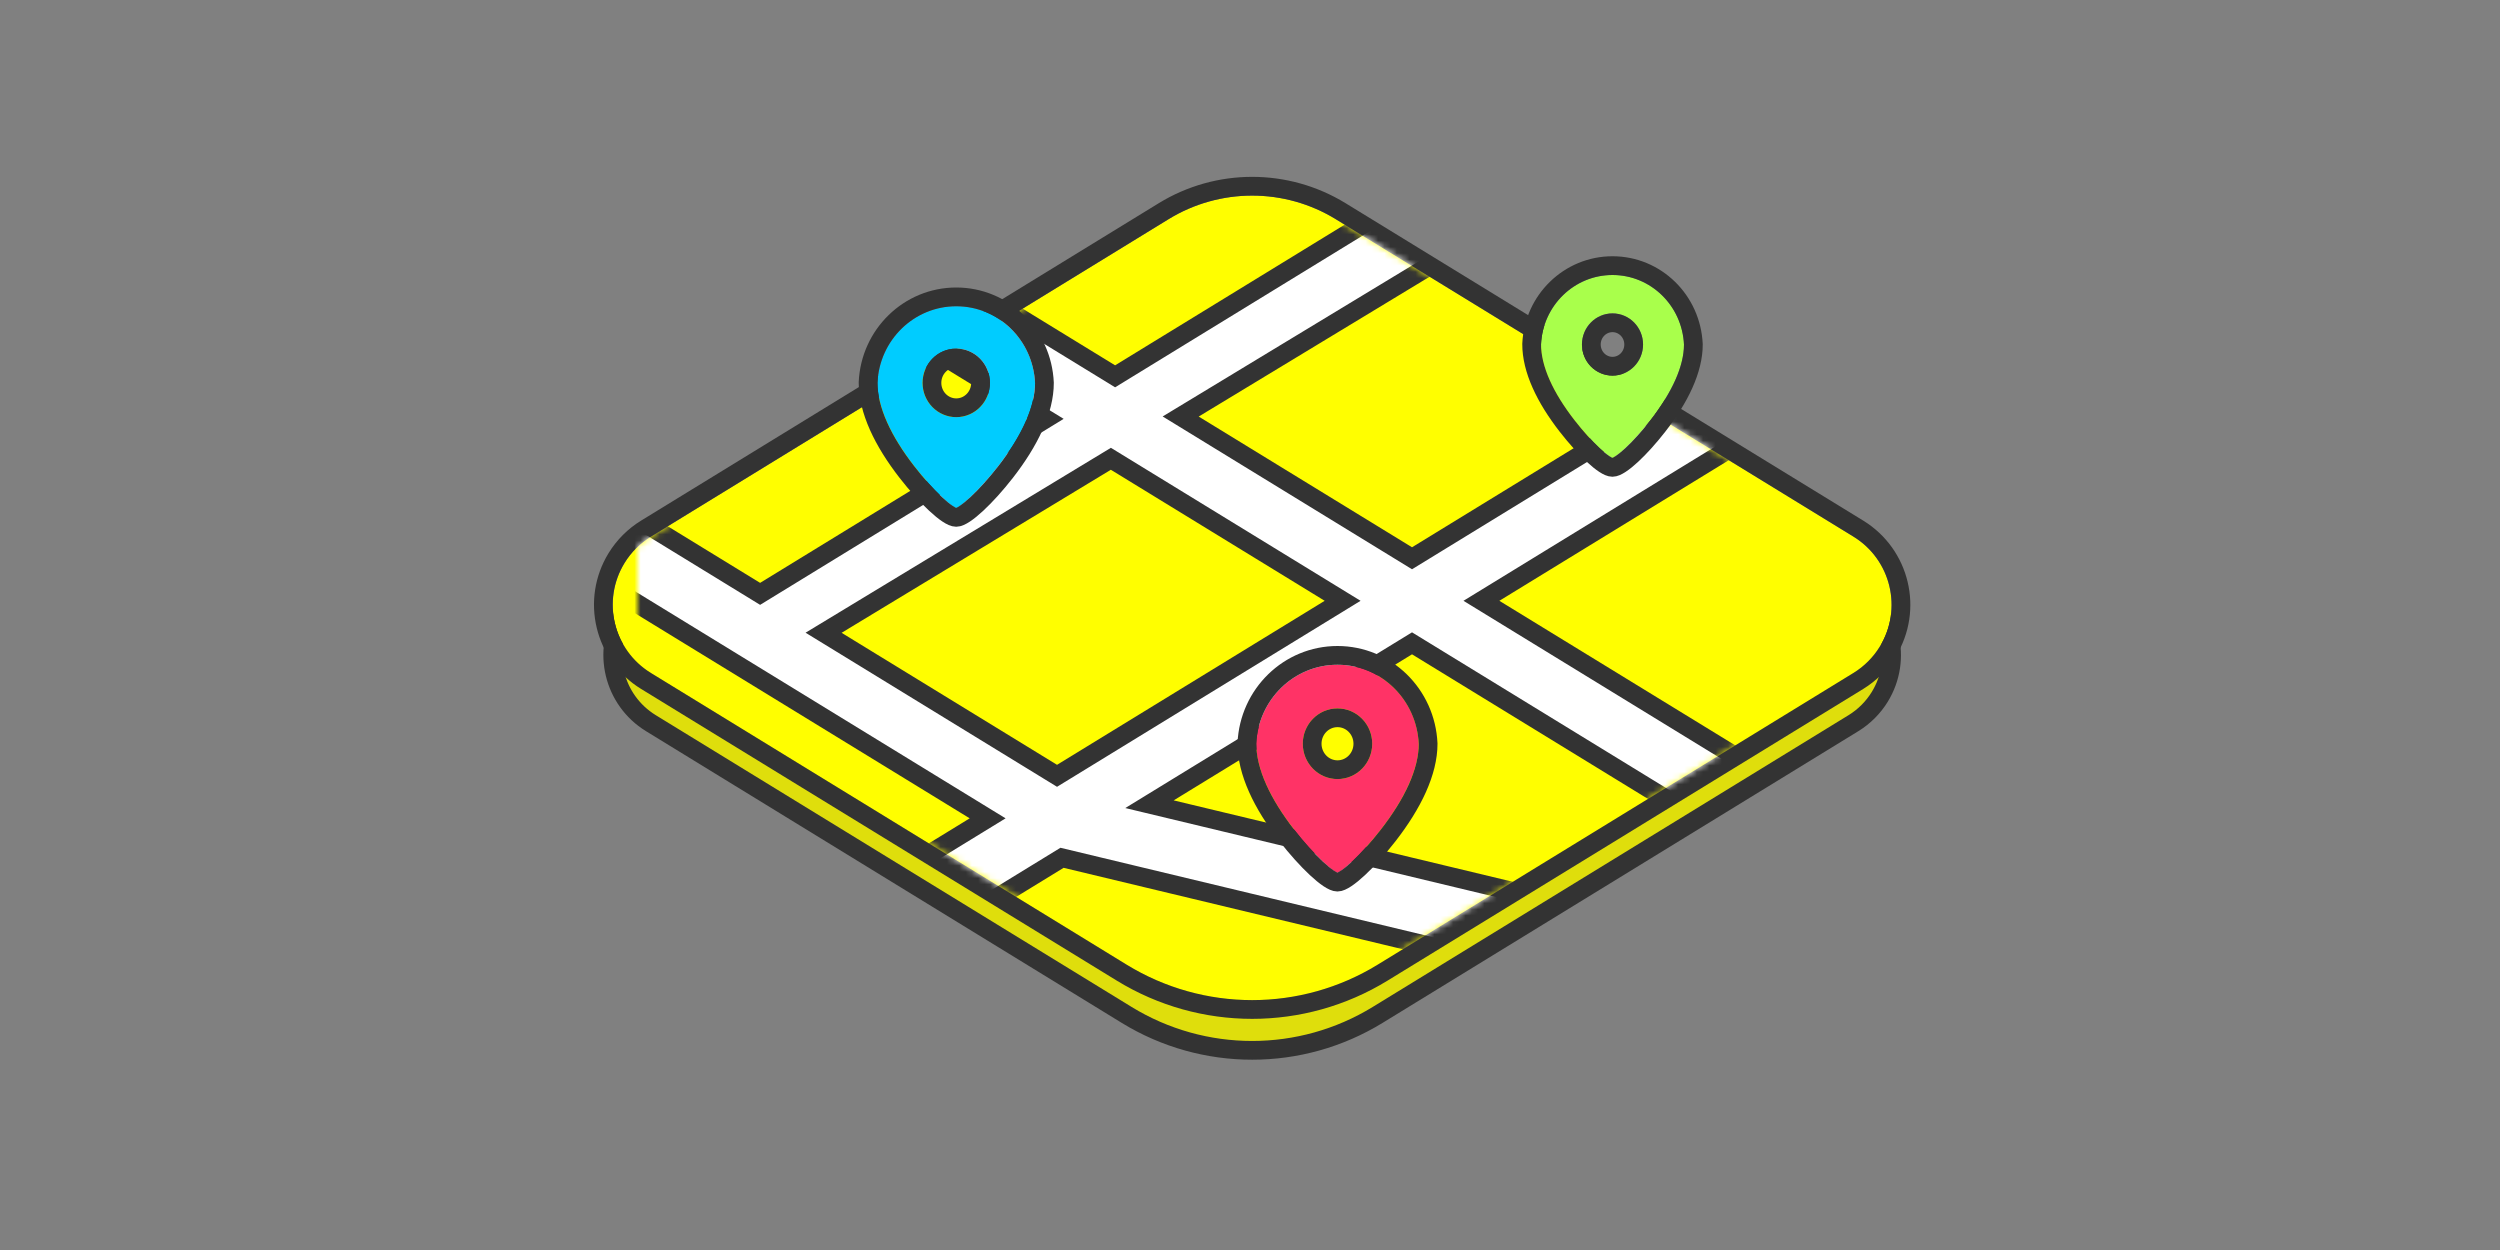
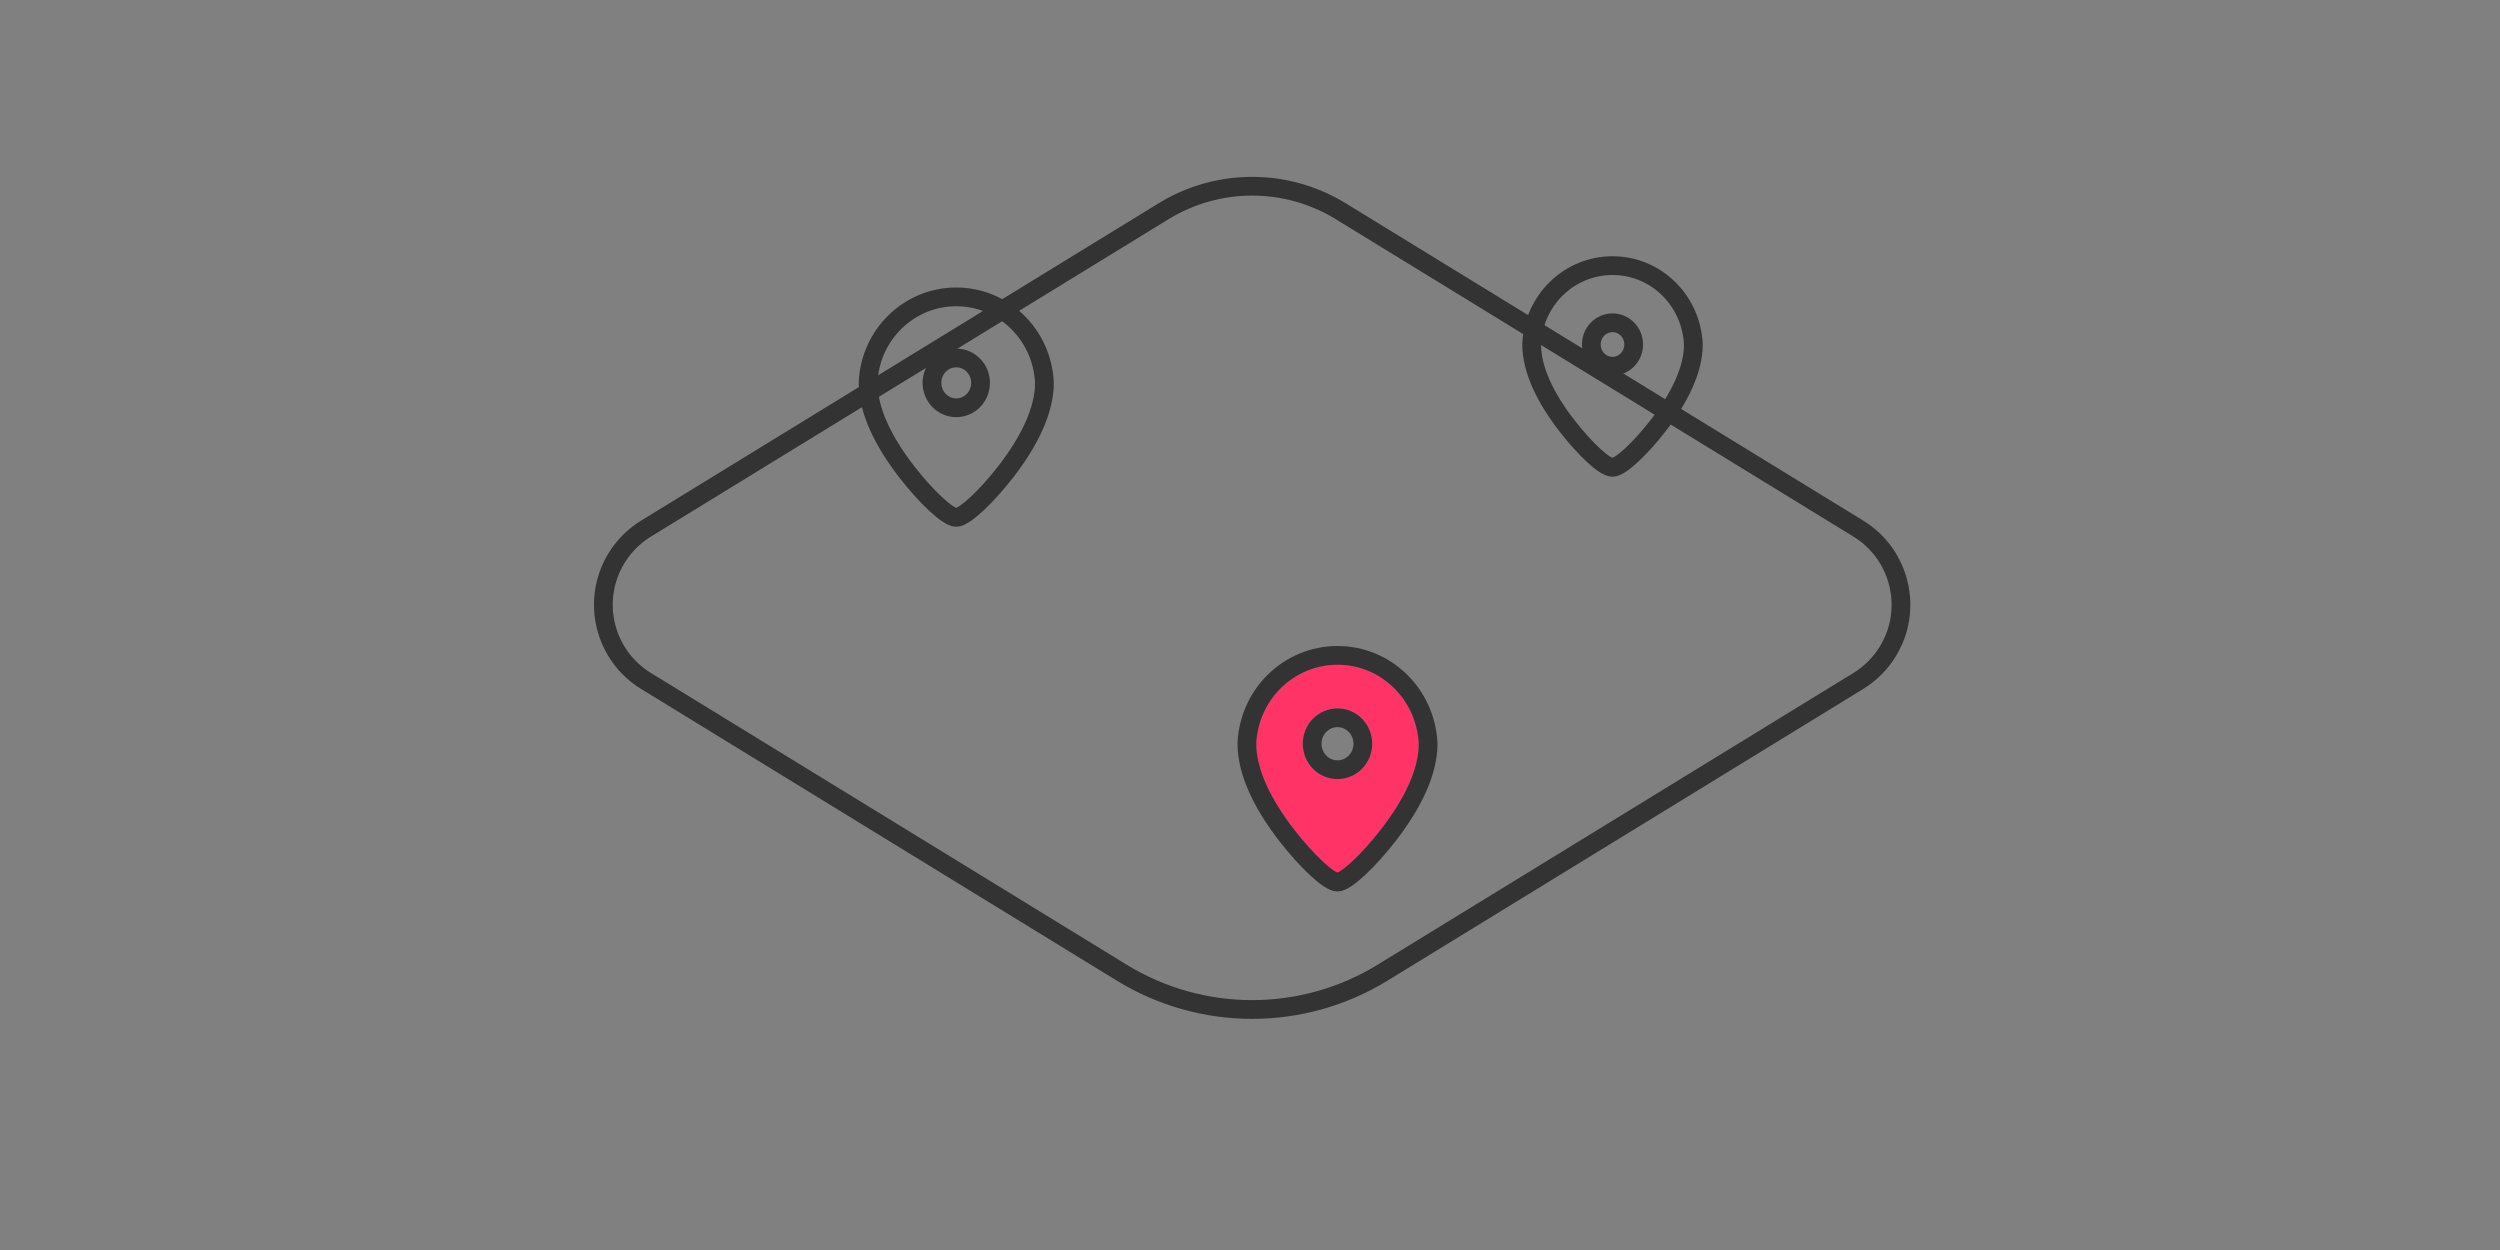
<svg xmlns="http://www.w3.org/2000/svg" xmlns:xlink="http://www.w3.org/1999/xlink" width="400px" height="200px" viewBox="0 0 400 200" version="1.1">
  <rect x="0" y="0" width="400" height="200" fill="#808080" stroke="none" />
  <title>Map</title>
  <desc>Created with Sketch.</desc>
  <defs>
-     <path d="M2.149,56.852 L84.964,6.072 L84.964,6.072 C93.175,1.037 103.517,1.037 111.728,6.072 L194.544,56.852 L194.544,56.852 C200.57,60.548 202.46,68.429 198.765,74.455 C197.71,76.175 196.264,77.622 194.544,78.676 L118.419,125.354 L118.419,125.354 C106.103,132.906 90.59,132.906 78.273,125.354 L2.149,78.676 L2.149,78.676 C-3.878,74.981 -5.768,67.1 -2.072,61.073 C-1.018,59.353 0.429,57.907 2.149,56.852 Z" id="path-1" />
-     <path d="M155.988,44.28 C155.061,44.28 144.562,34.232 144.562,26.119 C144.843,19.898 149.881,15 156,15 C162.119,15 167.157,19.898 167.438,26.119 C167.438,34.232 156.927,44.28 155.988,44.28 Z M151.112,26.119 C151.112,27.439 151.627,28.704 152.544,29.637 C153.46,30.57 154.704,31.095 156,31.095 C158.7,31.095 160.888,28.867 160.888,26.119 C160.888,23.372 158.7,21.144 156,21.144 C153.3,21.144 151.112,23.372 151.112,26.119 Z" id="path-3" />
-     <path d="M50.987,52.28 C49.965,52.28 38.391,41.202 38.391,32.259 C38.7,25.399 44.254,20 51,20 C57.746,20 63.3,25.399 63.609,32.259 C63.609,41.202 52.022,52.28 50.987,52.28 Z M45.611,32.259 C45.611,33.713 46.179,35.108 47.19,36.137 C48.2,37.166 49.571,37.744 51,37.744 C53.976,37.744 56.389,35.288 56.389,32.259 C56.389,29.229 53.976,26.774 51,26.774 C48.024,26.774 45.611,29.229 45.611,32.259 Z" id="path-4" />
    <path d="M111.986,110.64 C110.933,110.64 99,99.219 99,89.998 C99.319,82.927 105.045,77.36 112,77.36 C118.955,77.36 124.681,82.927 125,89.998 C125,99.219 113.054,110.64 111.986,110.64 Z M106.444,89.998 C106.444,91.498 107.03,92.937 108.071,93.997 C109.113,95.057 110.527,95.653 112,95.653 C115.068,95.653 117.556,93.122 117.556,89.998 C117.556,86.875 115.068,84.344 112,84.344 C108.932,84.344 106.444,86.875 106.444,89.998 Z" id="path-5" />
  </defs>
  <g id="Page-1" stroke="none" stroke-width="1" fill="none" fill-rule="evenodd">
    <g id="Map">
      <g id="Group-2" transform="translate(102, 29)">
        <g id="Group">
-           <path d="M2.149,64.888 L84.964,14.108 L84.964,14.108 C93.175,9.073 103.517,9.073 111.728,14.108 L194.544,64.888 L194.544,64.888 C200.57,68.584 202.46,76.465 198.765,82.491 C197.71,84.211 196.264,85.658 194.544,86.712 L118.419,133.39 L118.419,133.39 C106.103,140.942 90.59,140.942 78.273,133.39 L2.149,86.712 L2.149,86.712 C-3.878,83.017 -5.768,75.136 -2.072,69.109 C-1.018,67.389 0.429,65.943 2.149,64.888 Z" id="Mask_Top_Isometric" stroke="#333333" stroke-width="3" fill="#DFDE0C" />
          <mask id="mask-2" fill="white">
            <use xlink:href="#path-1" />
          </mask>
          <g id="Mask">
            <use fill="#FFFE00" fill-rule="evenodd" xlink:href="#path-1" />
            <path stroke="#333333" stroke-width="3" d="M1.365,55.574 L84.18,4.793 C92.872,-0.537 103.82,-0.537 112.512,4.793 L195.328,55.574 C202.06,59.702 204.172,68.507 200.043,75.239 C198.865,77.161 197.249,78.777 195.328,79.955 L119.203,126.633 C106.406,134.48 90.287,134.48 77.489,126.633 L1.365,79.955 C-5.368,75.827 -7.479,67.022 -3.351,60.289 C-2.173,58.368 -0.557,56.752 1.365,55.574 Z" />
          </g>
          <path d="M67.925,108.247 L43.129,123.442 L37.067,113.549 L56.022,101.934 L-79.721,18.751 L-73.659,8.858 L19.618,66.018 L65.313,38.016 L44.383,25.19 L50.446,15.297 L76.416,31.212 L184.666,-35.124 L190.729,-25.231 L86.908,37.641 L123.923,60.324 L179.726,26.128 L185.788,36.021 L135.026,67.128 L182.597,96.279 L176.534,106.172 L123.923,73.932 L81.916,99.674 L251.327,140.346 L248.619,151.628 L67.925,108.247 Z M29.773,72.241 L67.125,95.13 L112.82,67.128 L75.739,44.405 L29.773,72.241 Z" id="Combined-Shape" stroke="#333333" stroke-width="3" fill="#FFFFFF" mask="url(#mask-2)" />
        </g>
        <g id="user" transform="translate(77, 87)" />
        <g id="Combined-Shape" fill-rule="nonzero">
          <use fill="#A9FF4B" fill-rule="evenodd" xlink:href="#path-3" />
          <path stroke="#333333" stroke-width="3" d="M155.988,45.78 C154.699,45.78 151.51,42.722 148.743,39.162 C145.232,34.645 143.062,30.12 143.064,26.052 C143.38,19.034 149.073,13.5 156,13.5 C162.927,13.5 168.62,19.034 168.938,26.119 C168.938,30.121 166.764,34.647 163.249,39.163 C160.476,42.724 157.282,45.78 155.988,45.78 Z M152.612,26.119 C152.612,27.047 152.973,27.934 153.614,28.586 C154.249,29.233 155.107,29.595 156,29.595 C157.865,29.595 159.388,28.045 159.388,26.119 C159.388,24.194 157.865,22.644 156,22.644 C154.135,22.644 152.612,24.194 152.612,26.119 Z" />
        </g>
        <g id="Combined-Shape-Copy" fill-rule="nonzero">
          <use fill="#00CCFF" fill-rule="evenodd" xlink:href="#path-4" />
          <path stroke="#333333" stroke-width="3" d="M50.987,53.78 C49.638,53.78 46.133,50.419 43.121,46.544 C39.269,41.588 36.891,36.627 36.892,32.191 C37.237,24.536 43.446,18.5 51,18.5 C58.554,18.5 64.763,24.536 65.109,32.259 C65.109,36.628 62.727,41.59 58.87,46.545 C55.852,50.422 52.341,53.78 50.987,53.78 Z M47.111,32.259 C47.111,33.321 47.525,34.338 48.259,35.086 C48.989,35.828 49.974,36.244 51,36.244 C53.142,36.244 54.889,34.465 54.889,32.259 C54.889,30.052 53.142,28.274 51,28.274 C48.858,28.274 47.111,30.052 47.111,32.259 Z" />
        </g>
        <g id="Combined-Shape-Copy-2" fill-rule="nonzero">
          <use fill="#FF3366" fill-rule="evenodd" xlink:href="#path-5" />
          <path stroke="#333333" stroke-width="3" d="M111.986,112.14 C110.618,112.14 107.008,108.678 103.914,104.697 C99.948,99.595 97.5,94.489 97.502,89.931 C97.856,82.063 104.237,75.86 112,75.86 C119.763,75.86 126.144,82.063 126.5,89.998 C126.5,94.49 124.048,99.598 120.077,104.698 C116.977,108.681 113.36,112.14 111.986,112.14 Z M107.944,89.998 C107.944,91.106 108.376,92.166 109.141,92.946 C109.902,93.72 110.93,94.153 112,94.153 C114.234,94.153 116.056,92.299 116.056,89.998 C116.056,87.698 114.234,85.844 112,85.844 C109.766,85.844 107.944,87.698 107.944,89.998 Z" />
        </g>
      </g>
    </g>
  </g>
</svg>